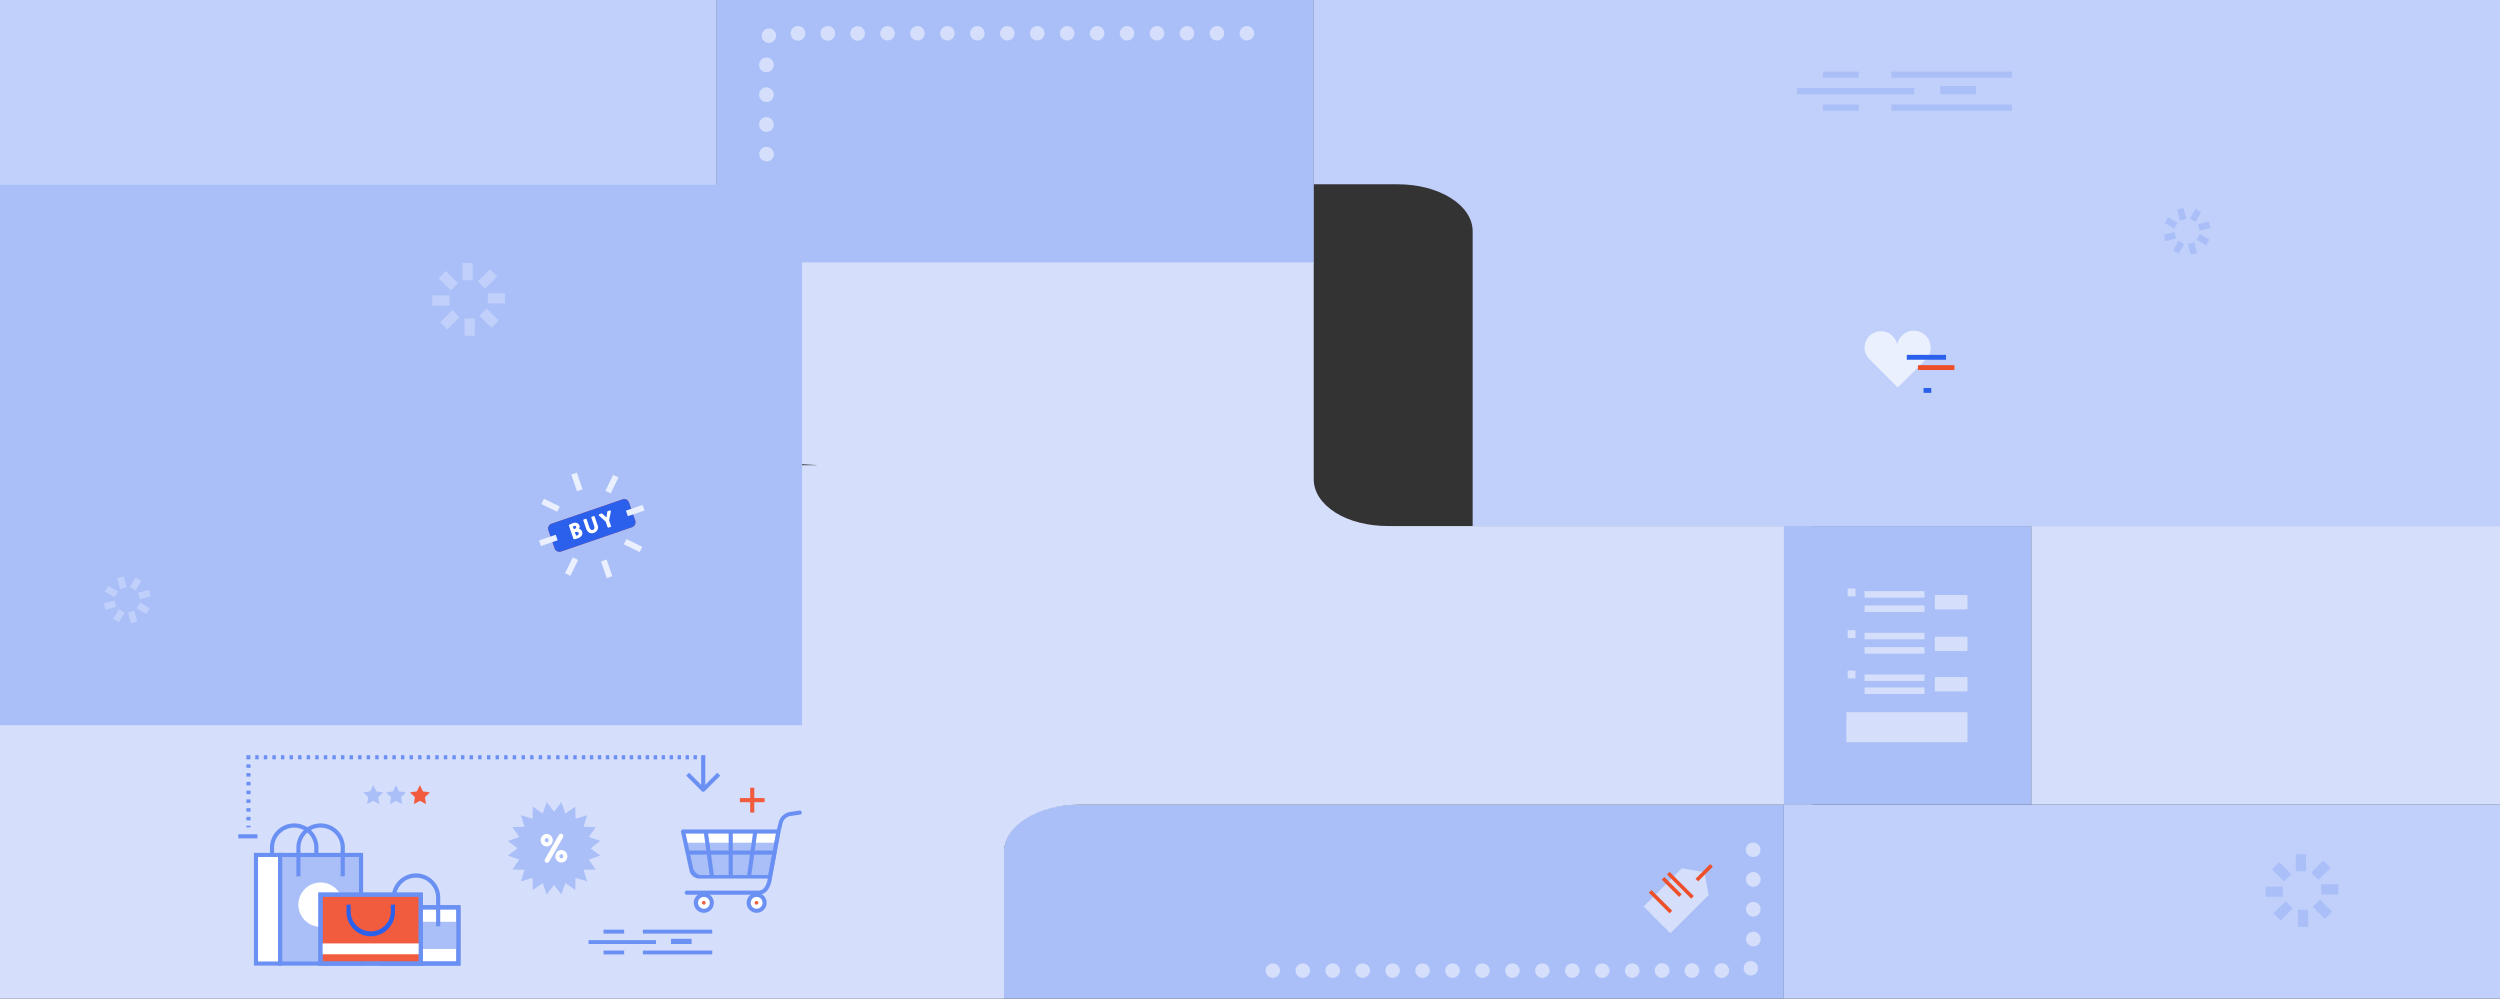
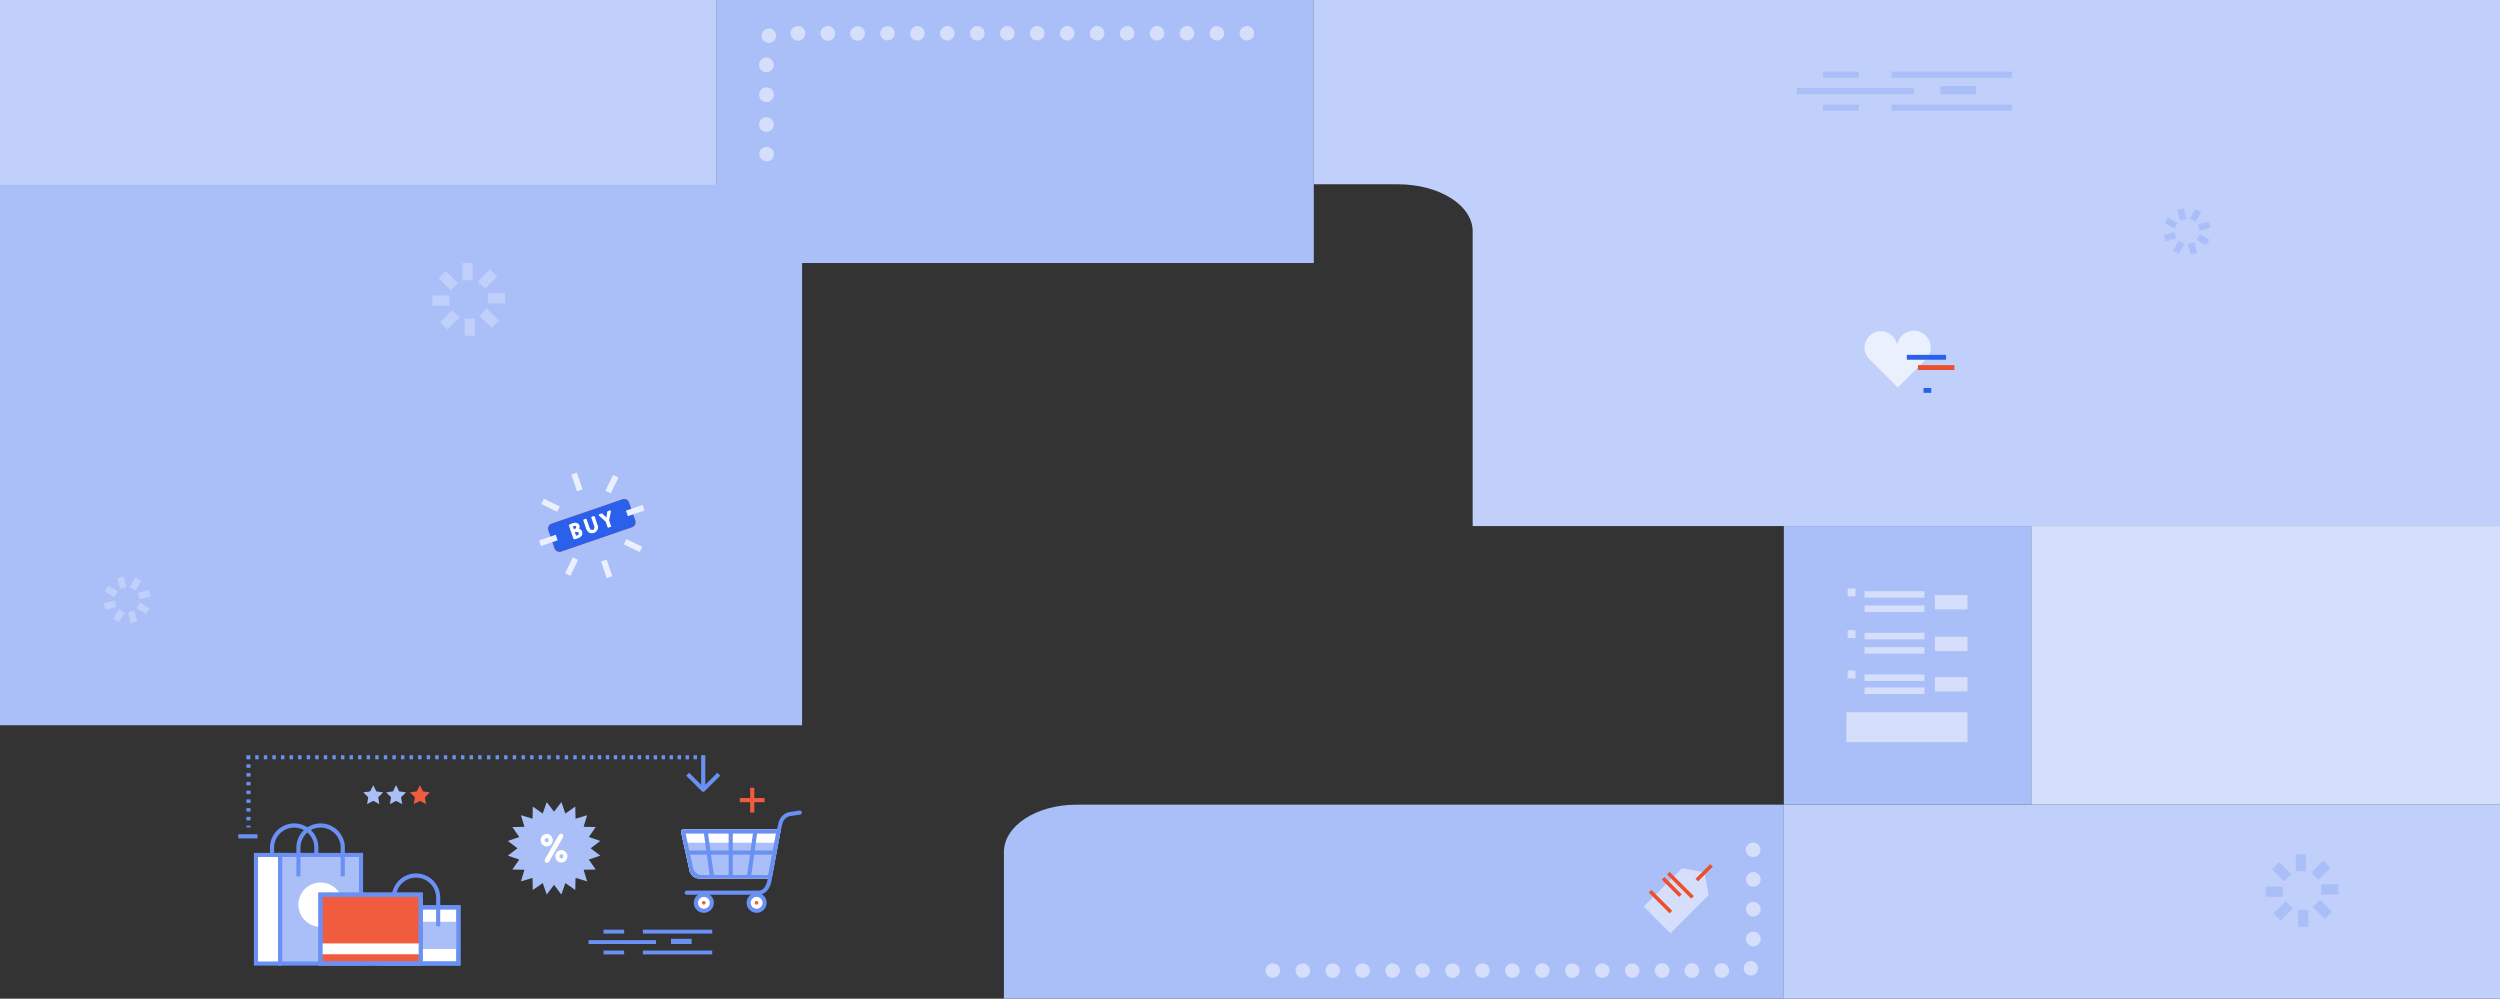
<svg xmlns="http://www.w3.org/2000/svg" width="1920" height="767" viewBox="0 0 1920 767" fill="none">
  <rect x="0" y="0" width="1920" height="767" fill="#333333" stroke="none" />
  <g clip-path="url(#clip0)">
    <path d="M1009 0H550v202h459V0z" fill="#AABFF8" />
    <path d="M1920 404h-360v214h360V404z" fill="#D5DFFB" />
    <path d="M1920 0h-911.05v141.541h64.84c15.17 0 29.73 3.797 40.45 10.554 10.73 6.758 16.76 15.923 16.76 25.479V404h789V0zm-550 767h550V618h-550v149z" fill="#C0D0FA" />
    <path d="M771 654.179V767h599V618H826.146c-14.616.072-28.6 3.909-38.922 10.681-10.322 6.772-16.151 15.933-16.224 25.498z" fill="#AABFF8" />
    <path d="M0 0v202h550V0H0z" fill="#C0D0FA" />
-     <path d="M1066.16 404c-15.17 0-29.72-3.505-40.45-10.262-10.73-6.758-16.76-15.923-16.76-25.48V201.541H556.326v119.717c0 9.557-6.027 18.722-16.756 25.48-10.728 6.757 101.721 10.554 86.548 10.554H0v409.662h771.109V654.305c-.001-9.581 6.013-18.775 16.729-25.576 10.716-6.801 25.266-10.657 40.479-10.729H1392V404h-325.84z" fill="#D5DFFB" />
    <path d="M1560 404h-190v214h190V404zM584.869 142H0v415h616V177.968c0-9.539-3.28-18.688-9.118-25.433-5.838-6.746-13.757-10.535-22.013-10.535z" fill="#AABFF8" />
    <path d="M478.065 383.513l-54.431 18.678a3.976 3.976 0 00-2.47 5.05l4.75 13.843a3.976 3.976 0 005.05 2.47l54.432-18.679a3.974 3.974 0 002.469-5.05l-4.75-13.843a3.975 3.975 0 00-5.05-2.469z" fill="#F15C3E" />
    <path d="M478.065 383.513l-54.431 18.678a3.976 3.976 0 00-2.47 5.05l4.75 13.843a3.976 3.976 0 005.05 2.47l54.432-18.679a3.974 3.974 0 002.469-5.05l-4.75-13.843a3.975 3.975 0 00-5.05-2.469z" fill="#2B60ED" />
    <path d="M437.57 403.444a11.3 11.3 0 012.319-1.054 4.31 4.31 0 013.011-.211 2.23 2.23 0 011.476 1.506 2.56 2.56 0 01-.964 2.83 2.711 2.711 0 013.012 1.807 3.008 3.008 0 01-.151 2.349 5.477 5.477 0 01-3.192 2.138 16.38 16.38 0 01-2.078.572l-3.433-9.937zm2.741 3.704l1.174-.392c1.385-.481 1.927-1.505 1.596-2.469-.331-.964-1.445-1.355-2.77-.903a7.094 7.094 0 00-1.145.481l1.145 3.283zm1.656 4.848a6.3 6.3 0 001.114-.301c1.355-.482 2.439-1.385 1.927-3.011-.512-1.627-1.867-1.566-3.282-1.084l-1.084.391 1.325 4.005z" fill="#fff" />
    <path d="M443.262 413.562c-.707.255-1.432.456-2.168.603a.667.667 0 01-.723-.422l-3.433-9.968a.663.663 0 01.271-.752 13.833 13.833 0 012.469-1.115 4.845 4.845 0 013.463-.21 3.005 3.005 0 011.837 1.897 3.012 3.012 0 01-.271 2.529 3.261 3.261 0 012.319 2.138 3.652 3.652 0 01-.211 3.012 6.019 6.019 0 01-3.553 2.288zm-1.867-.783h.301a.716.716 0 01-.331-.391l-1.325-3.855a.537.537 0 010-.572.713.713 0 01-.422-.421l-1.114-3.283a.565.565 0 010-.451h-.211l3.102 8.973zm3.402-5.27c.387.323.67.753.814 1.235a2.444 2.444 0 010 1.958v-.181a2.304 2.304 0 000-1.837 1.992 1.992 0 00-.814-1.175zm-2.409 3.855h.482c1.325-.452 1.837-1.144 1.536-2.048-.301-.903-1.716-.933-2.469-.662h-.482l.933 2.71zm.241-4.366h.271-.271zm-1.927-.542l.572-.211c.964-.332 1.446-.964 1.205-1.626-.241-.663-.362-1.054-1.958-.512l-.572.21.753 2.139zm1.957-3.554c.497.282.864.747 1.024 1.295.027.23.027.463 0 .693a1.806 1.806 0 00-1.114-1.988h.09zm7.349-3.765l2.077 6.023c.753 2.258 2.108 3.011 3.463 2.409 1.356-.602 2.139-1.837 1.356-4.065l-2.048-6.023 1.325-.452 2.017 6.023c1.085 3.011 0 4.939-2.318 5.691-2.319.753-4.066 0-5.15-3.011l-2.047-6.023 1.325-.572z" fill="#fff" />
    <path d="M456.09 409.255c-2.71.934-4.878-.331-6.022-3.493l-2.048-6.023a.664.664 0 01.392-.843l1.325-.451a.665.665 0 01.813.421l2.077 6.023c.392 1.204 1.205 2.499 2.65 2.018.452 0 1.867-.633.964-3.253l-2.078-6.022a.638.638 0 01.037-.497.627.627 0 01.385-.317l1.325-.451a.63.63 0 01.813.391l2.017 6.023a4.55 4.55 0 01-.936 5.484 4.531 4.531 0 01-1.714.99zm-6.594-9.275l1.837 5.391c.602 1.686 1.415 2.65 2.529 3.011a4.247 4.247 0 01-2.409-3.011l-1.837-5.421-.12.03zm6.022-2.108l1.837 5.421a4.364 4.364 0 010 3.252 4.218 4.218 0 000-3.373l-1.837-5.33v.03zm11.684 6.716l-1.475-4.156-5.24-4.758 1.505-.511 2.41 2.318c.632.633 1.174 1.145 1.716 1.747 0-.753.181-1.536.301-2.439l.512-3.313 1.476-.482-1.386 6.987 1.476 4.336-1.295.271z" fill="#fff" />
    <path d="M468.738 404.739l-1.325.452a.647.647 0 01-.489-.026.622.622 0 01-.324-.366l-1.416-4.156-5.119-4.637a.67.67 0 01-.211-.602.627.627 0 01.422-.482l1.506-.512a.598.598 0 01.662 0l3.011 2.77.362.332a3.794 3.794 0 000-.603l.602-3.854a.598.598 0 01.422-.512l1.475-.512a.668.668 0 01.633.14.653.653 0 01.21.613l-1.355 6.805 1.416 4.186a.634.634 0 01-.482.964zm-1.145-.964l-1.264-3.704a.411.411 0 010-.331.764.764 0 01-.362 0 .45.45 0 01.181.271l1.445 3.764zm-6.022-7.98l2.258 2.018-2.138-2.078-.12.06zm5.812-2.017v.993l.21-.993h-.21z" fill="#fff" />
    <path d="M443.021 363l-4.272 1.466 4.398 12.817 4.273-1.466L443.021 363zm-25.286 20.039l-1.984 4.058 12.174 5.951 1.984-4.058-12.174-5.951zm9.082 27.63L414 415.07l1.467 4.272 12.817-4.4-1.467-4.273zm13.123 17.401l-5.951 12.175 4.058 1.983 5.951-12.174-4.058-1.984zm25.925 1.66l-4.272 1.469 4.408 12.815 4.271-1.469-4.407-12.815zm15.214-15.741l-1.982 4.059 12.176 5.946 1.982-4.058-12.176-5.947zm12.452-26.225l-12.815 4.405 1.469 4.272L495 392.036l-1.469-4.272zm-22.612-23.012l-5.949 12.176 4.059 1.983 5.949-12.176-4.059-1.983z" fill="#EAF0FE" />
-     <path d="M524.607 638.621h73.145l-6.474 34.573h-53.912a6.35 6.35 0 01-6.348-5.375l-6.411-29.198z" fill="#fff" />
    <path d="M537.366 674.696h53.912a1.545 1.545 0 001.523-1.291l6.496-34.488a1.637 1.637 0 00-.338-1.312 1.592 1.592 0 00-1.228-.571h-73.145a1.574 1.574 0 00-1.242.586 1.564 1.564 0 00-.302 1.339l6.347 29.051a7.895 7.895 0 007.977 6.686z" fill="#6B90F3" />
    <path d="M537.366 674.696h53.912a1.545 1.545 0 001.523-1.291l6.496-34.488a1.637 1.637 0 00-.338-1.312 1.592 1.592 0 00-1.228-.571h-73.145a1.574 1.574 0 00-1.242.586 1.564 1.564 0 00-.302 1.339l6.347 29.051a7.895 7.895 0 007.977 6.686z" fill="#fff" />
    <path d="M526.49 647.232h69.654l-4.866 25.962h-53.912a6.35 6.35 0 01-6.348-5.375l-4.528-20.587z" fill="#AABFF8" />
    <path fill-rule="evenodd" clip-rule="evenodd" d="M591.278 674.696h-53.912a7.895 7.895 0 01-7.977-6.686l-6.347-29.051a1.564 1.564 0 011.544-1.925h73.145a1.587 1.587 0 011.228.571 1.637 1.637 0 01.338 1.312l-6.496 34.488a1.543 1.543 0 01-1.523 1.291zm-58.842-7.3l-5.861-27.188h69.437l-6 31.862h-52c-1.217-.116-4.036-1.213-5.576-4.674z" fill="#6B90F3" />
    <path d="M581.904 687.158h-54.462a1.586 1.586 0 01-1.122-2.709 1.59 1.59 0 011.122-.465h54.462c2.116 0 6.665 0 8.041-11.235v-.105l6.516-34.7 1.566-6.348a10.806 10.806 0 019.839-8.167l5.988-.91a1.58 1.58 0 011.242.242 1.581 1.581 0 01.342 2.297 1.586 1.586 0 01-1.119.593l-6.347.93a7.595 7.595 0 00-6.962 5.756l-1.565 6.347-6.348 34.51c-1.164 9.394-4.824 13.964-11.193 13.964z" fill="#6B90F3" />
    <path d="M546.634 693.358a6.097 6.097 0 01-3.762 5.629 6.09 6.09 0 01-6.641-1.321 6.094 6.094 0 1110.403-4.308z" fill="#fff" />
    <path d="M540.54 701.038a7.68 7.68 0 117.68-7.68 7.698 7.698 0 01-7.68 7.68zm0-12.208a4.522 4.522 0 00-4.138 2.838 4.529 4.529 0 104.138-2.838zm3.035-50.436l-3.143.438 4.798 34.494 3.144-.437-4.799-34.495zm34.926.004l-4.799 34.495 3.144.437 4.798-34.495-3.143-.437zm-15.724.223h-3.173v34.509h3.173v-34.509z" fill="#6B90F3" />
    <path d="M594.282 653.199h-66.84v3.174h66.84v-3.174z" fill="#6B90F3" />
    <path d="M587.089 693.358a6.097 6.097 0 01-3.762 5.629 6.09 6.09 0 01-6.641-1.321 6.094 6.094 0 1110.403-4.308z" fill="#fff" />
    <path d="M581.101 701.038a7.68 7.68 0 117.68-7.68 7.698 7.698 0 01-7.68 7.68zm0-12.208a4.525 4.525 0 00-4.441 5.411 4.53 4.53 0 006.174 3.3 4.532 4.532 0 002.795-4.183 4.529 4.529 0 00-4.528-4.528z" fill="#6B90F3" />
    <path d="M541.915 693.358a1.402 1.402 0 01-.867 1.292 1.394 1.394 0 01-1.524-.313 1.395 1.395 0 111.989-1.959c.258.261.402.613.402.98zm40.477-.001a1.421 1.421 0 01-1.397 1.397 1.396 1.396 0 010-2.793 1.42 1.42 0 011.397 1.396zM579.302 605h-3.174v19h3.174v-19z" fill="#F15C3E" />
    <path d="M587.215 612.913h-19v3.174h19v-3.174z" fill="#F15C3E" />
    <path d="M352.059 696.838H291.99v43.164h60.069v-43.164z" fill="#fff" />
    <path d="M353.646 741.589h-63.243v-46.38h63.243v46.38zm-60.069-3.174h56.895v-39.99h-56.895v39.99z" fill="#6B90F3" />
    <path d="M352.059 707.926H291.99v20.883h60.069v-20.883z" fill="#AABFF8" />
    <path d="M353.646 741.589h-63.243v-46.38h63.243v46.38zm-60.069-3.174h56.895v-39.99h-56.895v39.99z" fill="#6B90F3" />
    <path d="M338.095 711.438h-3.174v-21.392a15.445 15.445 0 10-30.87 0v21.392h-3.174v-21.392a18.625 18.625 0 0111.339-17.769 18.623 18.623 0 0120.656 4.2 18.602 18.602 0 013.99 6.254 18.608 18.608 0 011.233 7.315v21.392zm-93.542-38.424h-3.174v-21.391a15.442 15.442 0 00-15.435-16.017 15.445 15.445 0 00-15.435 16.017v21.391h-3.174v-21.391a18.627 18.627 0 015.223-13.57 18.608 18.608 0 0120.656-4.199 18.605 18.605 0 0110.107 10.453 18.627 18.627 0 011.232 7.316v21.391z" fill="#6B90F3" />
    <path d="M277.285 656.574h-62.184v83.428h62.184v-83.428z" fill="#AABFF8" />
    <path d="M278.872 741.589h-65.358v-86.581h65.358v86.581zm-62.185-3.174h59.011v-80.254h-59.011v80.254z" fill="#6B90F3" />
    <path d="M264.802 673.014h-3.174v-21.391a15.442 15.442 0 00-9.393-14.786 15.434 15.434 0 00-17.164 3.496 15.452 15.452 0 00-4.313 11.29v21.391h-3.132v-21.391a18.627 18.627 0 015.223-13.57 18.615 18.615 0 0120.656-4.199 18.605 18.605 0 0110.107 10.453 18.627 18.627 0 011.232 7.316l-.042 21.391z" fill="#6B90F3" />
    <path d="M215.1 656.574h-18.514v83.428H215.1v-83.428z" fill="#fff" />
    <path d="M216.687 741.589H195v-86.581h21.687v86.581zm-18.513-3.174h15.34v-80.254h-15.34v80.254z" fill="#6B90F3" />
    <path d="M248.909 711.591c9.286-1.502 15.596-10.248 14.094-19.534-1.502-9.286-10.248-15.596-19.534-14.094-9.286 1.502-15.596 10.248-14.094 19.534 1.502 9.286 10.248 15.596 19.534 14.094z" fill="#fff" />
    <path d="M323.135 687.084h-76.932v52.917h76.932v-52.917z" fill="#F15C3E" />
    <path d="M324.723 741.588h-80.17v-56.091h80.17v56.091zm-76.954-3.173h73.78V688.65h-73.78v49.765z" fill="#6B90F3" />
    <path d="M323.135 724.556h-76.932v8.315h76.932v-8.315z" fill="#fff" />
    <path d="M324.723 741.588h-80.17v-56.091h80.17v56.091zm-76.954-3.173h73.78V688.65h-73.78v49.765z" fill="#6B90F3" />
-     <path d="M284.754 719.034a18.62 18.62 0 01-18.62-18.599v-5.67h3.174v5.67a15.449 15.449 0 0015.435 14.875 15.446 15.446 0 0015.435-14.875v-5.67h3.174v5.67a18.622 18.622 0 01-18.598 18.599z" fill="#2B60ED" />
    <path d="M547 714h-53.258v3H547v-3zm-67.652 0h-15.833v3h15.833v-3zM547 730h-53.258v3H547v-3zm-67.652 0h-15.833v3h15.833v-3zm24.47-8H452v3h51.818v-3zm27.349-1h-15.834v4h15.834v-4z" fill="#6B90F3" />
    <path d="M425.512 623.403l5.617-7.403 3.055 8.79 7.638-5.335.188 9.33 8.908-2.703-2.703 8.908 9.307.188-5.312 7.638 8.79 3.055-7.403 5.617 7.403 5.617-8.79 3.056 5.312 7.638-9.307.188 2.703 8.907-8.908-2.679-.188 9.307-7.638-5.335-3.055 8.813-5.617-7.427-5.641 7.427-3.032-8.813-7.661 5.335-.188-9.307-8.908 2.679 2.703-8.907-9.307-.188 5.312-7.638-8.79-3.056 7.427-5.617-7.427-5.617 8.79-3.055-5.312-7.638 9.307-.188-2.703-8.908 8.908 2.703.188-9.33 7.661 5.335 3.032-8.79 5.641 7.403z" fill="#AABFF8" />
    <path d="M415.264 645.26a4.717 4.717 0 01.376-1.904 4.507 4.507 0 01.988-1.528 4.687 4.687 0 011.457-1.01 4.56 4.56 0 011.786-.353 4.213 4.213 0 011.786.376 4.71 4.71 0 011.481 1.011c.425.44.76.959.987 1.528a4.845 4.845 0 010 3.736 4.712 4.712 0 01-.987 1.528 4.71 4.71 0 01-1.481 1.011 4.225 4.225 0 01-1.786.399 4.697 4.697 0 01-1.81-.376 4.396 4.396 0 01-1.457-1.01 4.866 4.866 0 01-.964-1.528 4.501 4.501 0 01-.376-1.88zm13.514-3.267c.257-.455.573-.874.94-1.246a1.614 1.614 0 011.175-.446 1.76 1.76 0 011.222.47 1.616 1.616 0 01.494 1.222 3.379 3.379 0 01-.517 1.598l-9.918 17.368c-.658 1.152-1.363 1.716-2.115 1.716a1.692 1.692 0 01-1.716-1.739c.021-.56.191-1.104.494-1.575l9.941-17.368zm-10.435 3.267c-.005.42.155.825.447 1.128a1.477 1.477 0 001.081.47 1.598 1.598 0 001.574-1.598 1.482 1.482 0 00-.47-1.152 1.501 1.501 0 00-1.104-.446 1.45 1.45 0 00-1.081.446 1.552 1.552 0 00-.447 1.152zm8.179 12.385a5.078 5.078 0 01.352-1.903 4.698 4.698 0 01.988-1.528c.428-.423.93-.766 1.48-1.011a4.488 4.488 0 011.786-.352 4.202 4.202 0 011.787.376 4.712 4.712 0 011.48 1.034c.429.428.765.94.987 1.504.236.599.356 1.237.353 1.88a4.843 4.843 0 01-.353 1.857 4.52 4.52 0 01-.987 1.528 4.712 4.712 0 01-1.48 1.034 4.713 4.713 0 01-1.787.376 4.304 4.304 0 01-1.809-.376 3.962 3.962 0 01-1.457-1.011 4.715 4.715 0 01-.988-1.504 5.08 5.08 0 01-.352-1.904zm3.079 0a1.518 1.518 0 00.446 1.128 1.492 1.492 0 001.081.469 1.477 1.477 0 001.081-.469 1.518 1.518 0 00.447-1.128 1.555 1.555 0 00-.447-1.151 1.523 1.523 0 00-2.162 0 1.557 1.557 0 00-.446 1.151z" fill="#fff" />
    <path d="M286.659 615.056l-4.739 2.497.91-5.268-3.83-3.724 5.29-.783 2.369-4.782 2.37 4.782 5.269.783-3.809 3.724.889 5.268-4.719-2.497zm17.519 0l-4.739 2.497.91-5.268-3.83-3.724 5.29-.783 2.369-4.782 2.349 4.782 5.29.783-3.83 3.724.91 5.268-4.719-2.497z" fill="#AABFF8" />
    <path d="M322.502 615.056l-4.74 2.497.91-5.268-3.83-3.724 5.29-.783 2.37-4.782 2.348 4.782 5.29.783-3.809 3.724.889 5.268-4.718-2.497z" fill="#F15C3E" />
    <path d="M550.888 593.457l-9.225 9.246V580h-3.174v22.703l-9.246-9.246L527 595.7l11.955 11.933a1.585 1.585 0 002.242 0l11.934-11.933-2.243-2.243zm-358.473 40.646h-3.173v1.354h3.173v-1.354zm0-20.186h-3.173v2.687h3.173v-2.687zm0-6.728h-3.173v2.687h3.173v-2.687zm0-6.729h-3.173v2.687h3.173v-2.687zm0 26.914h-3.173v2.687h3.173v-2.687zm0-6.728h-3.173v2.687h3.173v-2.687zm0-26.914h-3.173v2.687h3.173v-2.687zm0-6.728h-3.173v2.687h3.173v-2.687zm157.652-6.983h-2.624v3.174h2.624v-3.174zm26.557 0H374v3.174h2.624v-3.174zm26.556 0h-2.623v3.174h2.623v-3.174zm26.556 0h-2.623v3.174h2.623v-3.174zm-86.249 0h-2.623v3.174h2.623v-3.174zm-6.58 0h-2.624v3.174h2.624v-3.174zm32.923 0h-2.624v3.174h2.624v-3.174zm26.556 0h-2.623v3.174h2.623v-3.174zm26.556 0h-2.623v3.174h2.623v-3.174zm26.557 0h-2.624v3.174h2.624v-3.174zm6.125 0H453v3.174h2.624v-3.174zm6.125 0h-2.624v3.174h2.624v-3.174zm6.125 0h-2.624v3.174h2.624v-3.174zm6.125 0h-2.624v3.174h2.624v-3.174zm6.125 0H477.5v3.174h2.624v-3.174zm6.125 0h-2.624v3.174h2.624v-3.174zm6.125 0h-2.624v3.174h2.624v-3.174zm6.125 0h-2.624v3.174h2.624v-3.174zm6.125 0H502v3.174h2.624v-3.174zm6.125 0h-2.624v3.174h2.624v-3.174zm6.125 0h-2.624v3.174h2.624v-3.174zm6.125 0h-2.624v3.174h2.624v-3.174zm6.125 0H526.5v3.174h2.624v-3.174zm6.125 0h-2.624v3.174h2.624v-3.174zm-172.021 0h-2.624v3.174h2.624v-3.174zm26.556 0h-2.623v3.174h2.623v-3.174zm26.556 0h-2.623v3.174h2.623v-3.174zm26.557 0h-2.624v3.174h2.624v-3.174zm-86.249 0h-2.624v3.174h2.624v-3.174zm26.557 0h-2.624v3.174h2.624v-3.174zm26.556 0h-2.624v3.174h2.624v-3.174zm26.556 0h-2.624v3.174h2.624v-3.174zm-106.011 0h-2.624v3.174h2.624v-3.174zm-6.581 0h-2.623v3.174h2.623v-3.174zm-6.58 0h-2.624v3.174h2.624v-3.174zm-6.58 0h-2.624v3.174h2.624v-3.174zm-6.581 0h-2.624v3.174h2.624v-3.174zm-6.58 0h-2.624v3.174h2.624v-3.174zm-6.602 0h-2.623v3.174h2.623v-3.174zm-6.58 0h-2.623v3.174h2.623v-3.174zm-6.58 0h-2.624v3.174h2.624v-3.174zm-6.58 0h-2.624v3.174h2.624v-3.174zm-6.58 0h-2.624v3.174h2.624v-3.174zm-6.602 0h-2.624v3.174h2.624v-3.174zm-6.58 0h-2.624v3.174h2.624v-3.174zm-6.581 0h-2.624v3.174h2.624v-3.174zm-6.58 0h-2.623v3.174h2.623v-3.174zm-6.58 0h-2.624v3.174h2.624v-3.174zm-6.58 0h-2.624v3.174h2.624v-3.174zm-6.602 0h-2.624v3.174h2.624v-3.174zm-6.58 0h-2.624v3.174h2.624v-3.174zm-6.581 0h-2.623v3.174h2.623v-3.174zm-6.58 0h-2.623v3.174h2.623v-3.174zm-6.369 0h-3.068v3.174h3.068v-3.174zm5.459 60.683H183v3.173h14.726v-3.173z" fill="#6B90F3" />
    <path d="M342.396 208.077l-5.555 5.561 9.342 9.332 5.555-5.56-9.342-9.333zm2.809 18.813H332v7.861h13.205v-7.861zm2.145 11.253l-9.336 9.339 5.559 5.557 9.336-9.339-5.559-5.557zm17.348 6.511h-7.86v13.205h7.86v-13.205zm9.053-7.748l-5.557 5.559 9.339 9.336 5.557-5.559-9.339-9.336zm14.109-11.745h-13.205v7.86h13.205v-7.86zm-11.568-18.31l-9.336 9.339 5.559 5.557 9.336-9.339-5.559-5.557zM363.022 202h-7.86v13.205h7.86V202z" fill="#C0D0FA" />
    <path d="M1750.4 662.077l-5.56 5.561 9.34 9.332 5.56-5.56-9.34-9.333zm2.81 18.813H1740v7.861h13.21v-7.861zm2.14 11.253l-9.34 9.339 5.56 5.557 9.34-9.339-5.56-5.557zm17.35 6.511h-7.86v13.205h7.86v-13.205zm9.05-7.748l-5.56 5.559 9.34 9.336 5.56-5.559-9.34-9.336zm14.11-11.745h-13.2v7.86h13.2v-7.86zm-11.57-18.31l-9.33 9.339 5.55 5.557 9.34-9.339-5.56-5.557zM1771.02 656h-7.86v13.205h7.86V656z" fill="#AABFF8" />
    <path d="M94.93 442.768l-4.911 1.319 2.215 8.252 4.912-1.319-2.216-8.252zm-4.512 11.451l-7.4-4.272-2.542 4.404 7.399 4.272 2.543-4.404zm-2.438 6.999l-8.253 2.213 1.317 4.912 8.252-2.213-1.317-4.912zm7.614 9.26l-4.404-2.543-4.272 7.399 4.404 2.543 4.272-7.399zm7.579-1.413l-4.912 1.318 2.212 8.252 4.913-1.317-2.213-8.253zm11.705-2.016l-7.399-4.272-2.543 4.404 7.399 4.272 2.543-4.404zm-.559-14.002l-8.252 2.213 1.317 4.912 8.252-2.213-1.317-4.912zm-5.865-7.011l-4.405-2.543-4.272 7.399 4.405 2.543 4.272-7.399z" fill="#C0D0FA" />
    <path d="M1676.93 159.768l-4.91 1.319 2.21 8.252 4.92-1.319-2.22-8.252zm-4.51 11.451l-7.4-4.272-2.54 4.404 7.39 4.272 2.55-4.404zm-2.44 6.999l-8.25 2.213 1.31 4.912 8.26-2.213-1.32-4.912zm7.61 9.26l-4.4-2.543-4.27 7.399 4.4 2.543 4.27-7.399zm7.58-1.413l-4.91 1.318 2.21 8.252 4.92-1.317-2.22-8.253zm11.71-2.016l-7.4-4.272-2.54 4.404 7.39 4.272 2.55-4.404zm-.56-14.002l-8.25 2.213 1.31 4.912 8.26-2.213-1.32-4.912zm-5.87-7.011l-4.4-2.543-4.27 7.399 4.4 2.543 4.27-7.399zM1545.21 55h-92.62v4.737h92.62V55zm-117.65 0h-27.53v4.737h27.53V55zm117.65 25.263h-92.62V85h92.62v-4.737zm-117.65 0h-27.53V85h27.53v-4.737zm42.55-12.631H1380v4.736h90.11v-4.736zm47.57-1.579h-27.54v6.316h27.54v-6.316z" fill="#AABFF8" />
    <path d="M1309.03 669.823l-17.41-2.971-29.3 29.298 20.58 20.583 29.3-29.298-3.17-17.612z" fill="#D5DFFB" />
    <path d="M1315.44 665.607l-1.99-1.992-11.29 11.288 1.99 1.992 11.29-11.288zm-14.61 22.575l-18.59-18.591-1.99 1.992 18.59 18.591 1.99-1.992zm-9.3-1.328l-13.27-13.279-2 1.992 13.28 13.279 1.99-1.992zm-7.3 12.616l-15.93-15.935-2 1.992 15.94 15.935 1.99-1.992z" fill="#ED4F2B" />
    <path d="M1253.63 750.999a5.612 5.612 0 01-2.16-.418 5.494 5.494 0 01-1.83-1.22 5.487 5.487 0 01-1.22-1.832 5.533 5.533 0 01-.42-2.162c0-.728.15-1.448.43-2.119.28-.672.69-1.28 1.21-1.792a5.746 5.746 0 017.82 0 5.49 5.49 0 011.69 3.911 5.71 5.71 0 01-1.69 3.911 5.495 5.495 0 01-3.83 1.721zm-23 0a5.612 5.612 0 01-2.16-.418 5.494 5.494 0 01-1.83-1.22 5.487 5.487 0 01-1.22-1.832 5.533 5.533 0 01-.42-2.162c0-.728.15-1.448.43-2.119.28-.672.69-1.28 1.21-1.792a5.746 5.746 0 017.82 0 5.49 5.49 0 011.69 3.911 5.71 5.71 0 01-1.69 3.911 5.495 5.495 0 01-3.83 1.721zm-23 0a5.612 5.612 0 01-2.16-.418 5.494 5.494 0 01-1.83-1.22 5.487 5.487 0 01-1.22-1.832 5.533 5.533 0 01-.42-2.162c0-.728.15-1.448.43-2.119.28-.672.69-1.28 1.21-1.792a5.746 5.746 0 017.82 0 5.49 5.49 0 011.69 3.911 5.71 5.71 0 01-1.69 3.911 5.495 5.495 0 01-3.83 1.721zm-23 0a5.612 5.612 0 01-2.16-.418 5.494 5.494 0 01-1.83-1.22 5.487 5.487 0 01-1.22-1.832 5.533 5.533 0 01-.42-2.162c0-.728.15-1.448.43-2.119.28-.672.69-1.28 1.21-1.792a5.746 5.746 0 017.82 0 5.49 5.49 0 011.69 3.911 5.71 5.71 0 01-1.69 3.911 5.495 5.495 0 01-3.83 1.721zm-23 0a5.612 5.612 0 01-2.16-.418 5.494 5.494 0 01-1.83-1.22 5.487 5.487 0 01-1.22-1.832 5.533 5.533 0 01-.42-2.162c0-.728.15-1.448.43-2.119.28-.672.69-1.28 1.21-1.792a5.746 5.746 0 017.82 0 5.49 5.49 0 011.69 3.911 5.71 5.71 0 01-1.69 3.911 5.495 5.495 0 01-3.83 1.721zm-23 0a5.612 5.612 0 01-2.16-.418 5.494 5.494 0 01-1.83-1.22 5.487 5.487 0 01-1.22-1.832 5.533 5.533 0 01-.42-2.162c0-.728.15-1.448.43-2.119.28-.672.69-1.28 1.21-1.792a5.746 5.746 0 017.82 0 5.49 5.49 0 011.69 3.911 5.71 5.71 0 01-1.69 3.911 5.495 5.495 0 01-3.83 1.721zm-23 0a5.612 5.612 0 01-2.16-.418 5.494 5.494 0 01-1.83-1.22 5.487 5.487 0 01-1.22-1.832 5.533 5.533 0 01-.42-2.162c0-.728.15-1.448.43-2.119.28-.672.69-1.28 1.21-1.792a5.746 5.746 0 017.82 0 5.49 5.49 0 011.69 3.911 5.71 5.71 0 01-1.69 3.911 5.495 5.495 0 01-3.83 1.721zm-23 0a5.612 5.612 0 01-2.16-.418 5.494 5.494 0 01-1.83-1.22 5.487 5.487 0 01-1.22-1.832 5.533 5.533 0 01-.42-2.162c0-.728.15-1.448.43-2.119.28-.672.69-1.28 1.21-1.792a5.746 5.746 0 017.82 0 5.49 5.49 0 011.69 3.911 5.71 5.71 0 01-1.69 3.911 5.495 5.495 0 01-3.83 1.721zm-23 0a5.612 5.612 0 01-2.16-.418 5.494 5.494 0 01-1.83-1.22 5.487 5.487 0 01-1.22-1.832 5.533 5.533 0 01-.42-2.162c0-.728.15-1.448.43-2.119.28-.672.69-1.28 1.21-1.792a5.746 5.746 0 017.82 0 5.49 5.49 0 011.69 3.911 5.71 5.71 0 01-1.69 3.911 5.495 5.495 0 01-3.83 1.721zm-23 0a5.612 5.612 0 01-2.16-.418 5.494 5.494 0 01-1.83-1.22 5.487 5.487 0 01-1.22-1.832 5.533 5.533 0 01-.42-2.162c0-.728.15-1.448.43-2.119.28-.672.69-1.28 1.21-1.792a5.746 5.746 0 017.82 0 5.49 5.49 0 011.69 3.911 5.71 5.71 0 01-1.69 3.911 5.495 5.495 0 01-3.83 1.721zm-23 0a5.612 5.612 0 01-2.16-.418 5.494 5.494 0 01-1.83-1.22 5.487 5.487 0 01-1.22-1.832 5.533 5.533 0 01-.42-2.162c0-.728.15-1.448.43-2.119.28-.672.69-1.28 1.21-1.792a5.746 5.746 0 017.82 0 5.49 5.49 0 011.69 3.911 5.71 5.71 0 01-1.69 3.911 5.495 5.495 0 01-3.83 1.721zm-23 0a5.593 5.593 0 01-5.63-5.632 5.507 5.507 0 011.643-3.911 5.746 5.746 0 017.817 0 5.49 5.49 0 011.69 3.911 5.71 5.71 0 01-1.69 3.911 5.495 5.495 0 01-3.83 1.721zm-22.998 0a5.596 5.596 0 01-5.202-7.751 5.512 5.512 0 011.213-1.792 5.752 5.752 0 017.822 0 5.516 5.516 0 011.681 3.911 5.705 5.705 0 01-1.681 3.911 5.513 5.513 0 01-3.833 1.721zm339.048-5.631c0-1.493.59-2.926 1.65-3.982a5.622 5.622 0 013.98-1.649 5.66 5.66 0 013.97 1.66 5.687 5.687 0 011.66 3.971c0 1.494-.59 2.927-1.65 3.983a5.64 5.64 0 01-3.98 1.649 5.639 5.639 0 01-4-1.638 5.614 5.614 0 01-1.21-1.832 5.359 5.359 0 01-.42-2.162zm-22.88 0c0-1.493.59-2.926 1.65-3.982a5.622 5.622 0 013.98-1.649c1.49.01 2.91.608 3.96 1.663a5.658 5.658 0 011.63 3.968 5.48 5.48 0 01-.41 2.153 5.603 5.603 0 01-3.03 3.05c-.68.283-1.41.429-2.15.429a5.577 5.577 0 01-3.99-1.638 5.487 5.487 0 01-1.22-1.832 5.359 5.359 0 01-.42-2.162zm-22.92 0c.01-1.49.61-2.917 1.66-3.971a5.66 5.66 0 013.97-1.66 5.66 5.66 0 013.97 1.66 5.644 5.644 0 011.66 3.971c0 1.494-.59 2.927-1.65 3.983a5.622 5.622 0 01-3.98 1.649c-1.49 0-2.93-.593-3.98-1.649a5.617 5.617 0 01-1.65-3.983zm69.85 2.151a5.559 5.559 0 010-7.822 5.562 5.562 0 013.91-1.61c1.47 0 2.87.579 3.91 1.61a5.61 5.61 0 011.6 3.911c0 1.462-.58 2.866-1.6 3.911a5.481 5.481 0 01-3.91 1.643 5.538 5.538 0 01-3.91-1.643zm.2-26.36a5.563 5.563 0 013.45-5.167c.68-.281 1.4-.426 2.14-.426.74-.005 1.47.136 2.15.415.68.279 1.3.69 1.83 1.21.52.519.94 1.138 1.22 1.819s.43 1.411.43 2.149c.01.741-.14 1.476-.42 2.162a5.487 5.487 0 01-1.22 1.832c-.52.524-1.15.939-1.83 1.22-.69.281-1.42.423-2.16.418-1.47 0-2.88-.578-3.93-1.61a5.571 5.571 0 01-1.66-3.904v-.118zm0-22.879a5.618 5.618 0 015.59-5.632c1.49 0 2.92.593 3.98 1.649a5.619 5.619 0 011.65 3.983c0 1.493-.59 2.926-1.65 3.982a5.64 5.64 0 01-3.98 1.65 5.641 5.641 0 01-3.96-1.664 5.615 5.615 0 01-1.63-3.968zm0-22.88c-.01-.737.13-1.469.41-2.152.28-.683.69-1.304 1.21-1.828a5.608 5.608 0 013.97-1.652 5.595 5.595 0 015.63 5.632c0 .752-.15 1.495-.44 2.187-.3.691-.73 1.317-1.27 1.839s-1.18.929-1.88 1.199c-.7.269-1.45.394-2.2.368a5.588 5.588 0 01-3.85-1.692 5.53 5.53 0 01-1.58-3.901zm5.43-17.326h-1.09l-1.06-.313-.94-.547c-.31-.201-.6-.437-.86-.704a5.447 5.447 0 01-1.21-1.792 5.507 5.507 0 01-.43-2.119 5.677 5.677 0 011.64-3.911c.27-.256.56-.491.86-.704l.94-.509c.34-.14.69-.245 1.06-.313a5.183 5.183 0 012.19 0c.36.058.72.163 1.05.313l.98.509c.3.213.59.448.86.704a5.677 5.677 0 011.64 3.911c.04.364.04.731 0 1.095-.06.362-.17.715-.31 1.056 0 .313-.31.665-.51.978a7.31 7.31 0 01-.7.821c-.26.267-.55.503-.86.704-.31.205-.64.388-.98.547l-1.06.313-1.21-.039zM681.518 20.001a5.589 5.589 0 013.994 1.638 5.606 5.606 0 011.638 3.994 5.509 5.509 0 01-1.643 3.911 5.748 5.748 0 01-7.822 0 5.51 5.51 0 01-1.682-3.91 5.712 5.712 0 011.682-3.912 5.515 5.515 0 013.833-1.72zm23 0a5.589 5.589 0 013.994 1.638 5.606 5.606 0 011.638 3.994 5.509 5.509 0 01-1.643 3.911 5.748 5.748 0 01-7.822 0 5.51 5.51 0 01-1.682-3.91 5.712 5.712 0 011.682-3.912 5.515 5.515 0 013.833-1.72zm23 0a5.589 5.589 0 013.994 1.638 5.606 5.606 0 011.638 3.994 5.509 5.509 0 01-1.643 3.911 5.748 5.748 0 01-7.822 0 5.51 5.51 0 01-1.682-3.91 5.712 5.712 0 011.682-3.912 5.515 5.515 0 013.833-1.72zm23 0a5.589 5.589 0 013.994 1.638 5.606 5.606 0 011.638 3.994 5.509 5.509 0 01-1.643 3.911 5.748 5.748 0 01-7.822 0 5.51 5.51 0 01-1.682-3.91 5.712 5.712 0 011.682-3.912 5.515 5.515 0 013.833-1.72zm23 0a5.589 5.589 0 013.994 1.638 5.606 5.606 0 011.638 3.994 5.509 5.509 0 01-1.643 3.911 5.748 5.748 0 01-7.822 0 5.51 5.51 0 01-1.682-3.91 5.712 5.712 0 011.682-3.912 5.515 5.515 0 013.833-1.72zm23 0a5.589 5.589 0 013.994 1.638 5.606 5.606 0 011.638 3.994 5.509 5.509 0 01-1.643 3.911 5.748 5.748 0 01-7.822 0 5.51 5.51 0 01-1.682-3.91 5.712 5.712 0 011.682-3.912 5.515 5.515 0 013.833-1.72zm23 0a5.589 5.589 0 013.994 1.638 5.606 5.606 0 011.638 3.994 5.509 5.509 0 01-1.643 3.911 5.748 5.748 0 01-7.822 0 5.51 5.51 0 01-1.682-3.91 5.712 5.712 0 011.682-3.912 5.515 5.515 0 013.833-1.72zm23 0a5.589 5.589 0 013.994 1.638 5.606 5.606 0 011.638 3.994 5.509 5.509 0 01-1.643 3.911 5.748 5.748 0 01-7.822 0 5.51 5.51 0 01-1.682-3.91 5.712 5.712 0 011.682-3.912 5.515 5.515 0 013.833-1.72zm23 0a5.589 5.589 0 013.994 1.638 5.606 5.606 0 011.638 3.994 5.509 5.509 0 01-1.643 3.911 5.748 5.748 0 01-7.822 0 5.51 5.51 0 01-1.682-3.91 5.712 5.712 0 011.682-3.912 5.515 5.515 0 013.833-1.72zm23 0a5.589 5.589 0 013.994 1.638 5.606 5.606 0 011.638 3.994 5.509 5.509 0 01-1.643 3.911 5.748 5.748 0 01-7.822 0 5.51 5.51 0 01-1.682-3.91 5.712 5.712 0 011.682-3.912 5.515 5.515 0 013.833-1.72zm23 0a5.589 5.589 0 013.994 1.638 5.606 5.606 0 011.638 3.994 5.509 5.509 0 01-1.643 3.911 5.748 5.748 0 01-7.822 0 5.51 5.51 0 01-1.682-3.91 5.712 5.712 0 011.682-3.912 5.515 5.515 0 013.833-1.72zm23 0a5.589 5.589 0 013.994 1.638 5.606 5.606 0 011.638 3.994 5.509 5.509 0 01-1.643 3.911 5.748 5.748 0 01-7.822 0 5.51 5.51 0 01-1.682-3.91 5.712 5.712 0 011.682-3.912 5.515 5.515 0 013.833-1.72zm23 0a5.589 5.589 0 013.994 1.638 5.606 5.606 0 011.638 3.994 5.509 5.509 0 01-1.643 3.911 5.748 5.748 0 01-7.822 0 5.51 5.51 0 01-1.682-3.91 5.712 5.712 0 011.682-3.912 5.515 5.515 0 013.833-1.72zm-339.045 5.631a5.629 5.629 0 01-5.632 5.632 5.672 5.672 0 01-5.632-5.632A5.633 5.633 0 01612.841 20a5.589 5.589 0 013.994 1.638 5.59 5.59 0 011.638 3.994zm22.879 0a5.632 5.632 0 01-5.631 5.632 5.634 5.634 0 01-5.593-5.632A5.591 5.591 0 01635.721 20a5.592 5.592 0 015.631 5.632zm22.919 0a5.67 5.67 0 01-5.632 5.632 5.672 5.672 0 01-5.632-5.632 5.633 5.633 0 0111.264 0zm-69.851-2.151a5.553 5.553 0 010 7.822 5.554 5.554 0 01-7.822 0 5.595 5.595 0 010-7.822 5.484 5.484 0 013.911-1.643c1.47.009 2.876.6 3.911 1.643zm-.195 26.36a5.594 5.594 0 01-5.593 5.593A5.59 5.59 0 01583 49.841a5.6 5.6 0 011.638-3.994 5.591 5.591 0 013.994-1.638 5.59 5.59 0 015.593 5.515v.117zm0 22.88a5.631 5.631 0 01-5.593 5.632A5.63 5.63 0 01583 72.72a5.629 5.629 0 015.632-5.632 5.632 5.632 0 015.593 5.632zm0 22.88a5.591 5.591 0 01-3.444 5.202 5.6 5.6 0 01-2.149.429A5.596 5.596 0 01583 95.6a5.605 5.605 0 011.707-4.025 5.592 5.592 0 014.081-1.568 5.592 5.592 0 015.437 5.593zm-5.437 17.325h1.095l1.056.313.939.548c.313.201.601.437.86.704a5.508 5.508 0 011.643 3.911 5.67 5.67 0 01-1.643 3.911 7.542 7.542 0 01-.86.704l-.939.508c-.34.14-.694.245-1.056.313a5.15 5.15 0 01-2.19 0 4.153 4.153 0 01-1.056-.313l-.978-.508a7.63 7.63 0 01-.86-.704 5.67 5.67 0 01-1.643-3.911 5.565 5.565 0 010-1.095c.068-.362.173-.716.313-1.056 0-.313.313-.665.509-.978.213-.291.448-.566.704-.821.258-.267.547-.503.86-.704a7.74 7.74 0 01.978-.548l1.056-.313 1.212.039z" fill="#D5DFFB" />
    <path d="M1478.94 257.79a12.915 12.915 0 00-13.17-3.145c-2.28.746-4.3 2.107-5.84 3.933a12.974 12.974 0 00-2.91 6.408 12.496 12.496 0 00-3.54-6.946 12.583 12.583 0 00-8.9-3.685c-3.34 0-6.54 1.325-8.9 3.685a12.612 12.612 0 00-3.68 8.895c0 3.336 1.33 6.536 3.68 8.895l21.09 21.114.43.425.17.15h.13l21.44-21.314a12.905 12.905 0 002.84-4.218 12.953 12.953 0 00-2.84-14.197z" fill="#EAF0FE" />
    <path d="M1494.55 272.532h-30.13v3.748h30.13v-3.748z" fill="#2B60ED" />
    <path d="M1501 280.428h-28.01v3.748H1501v-3.748z" fill="#ED4F2B" />
    <path d="M1483.21 297.969h-5.92v3.748h5.92v-3.748z" fill="#2B60ED" />
    <path d="M1425 484h-6v6h6v-6zm0-32h-6v6h6v-6zm0 63h-6v6h6v-6zm53-29h-46v5h46v-5zm0 11h-46v5h46v-5zm33-8h-25v11h25v-11zm-33-35h-46v5h46v-5zm0 11h-46v5h46v-5zm33-8h-25v11h25v-11zm-33 61h-46v5h46v-5zm0 10h-46v5h46v-5zm33-8h-25v11h25v-11zm0 27h-93v23h93v-23z" fill="#D5DFFB" />
    <path d="M1474 556h-17v5h17v-5z" fill="#D5DFFB" />
  </g>
  <defs>
    <clipPath id="clip0">
      <path fill="#fff" d="M0 0h1920v767H0z" />
    </clipPath>
  </defs>
</svg>